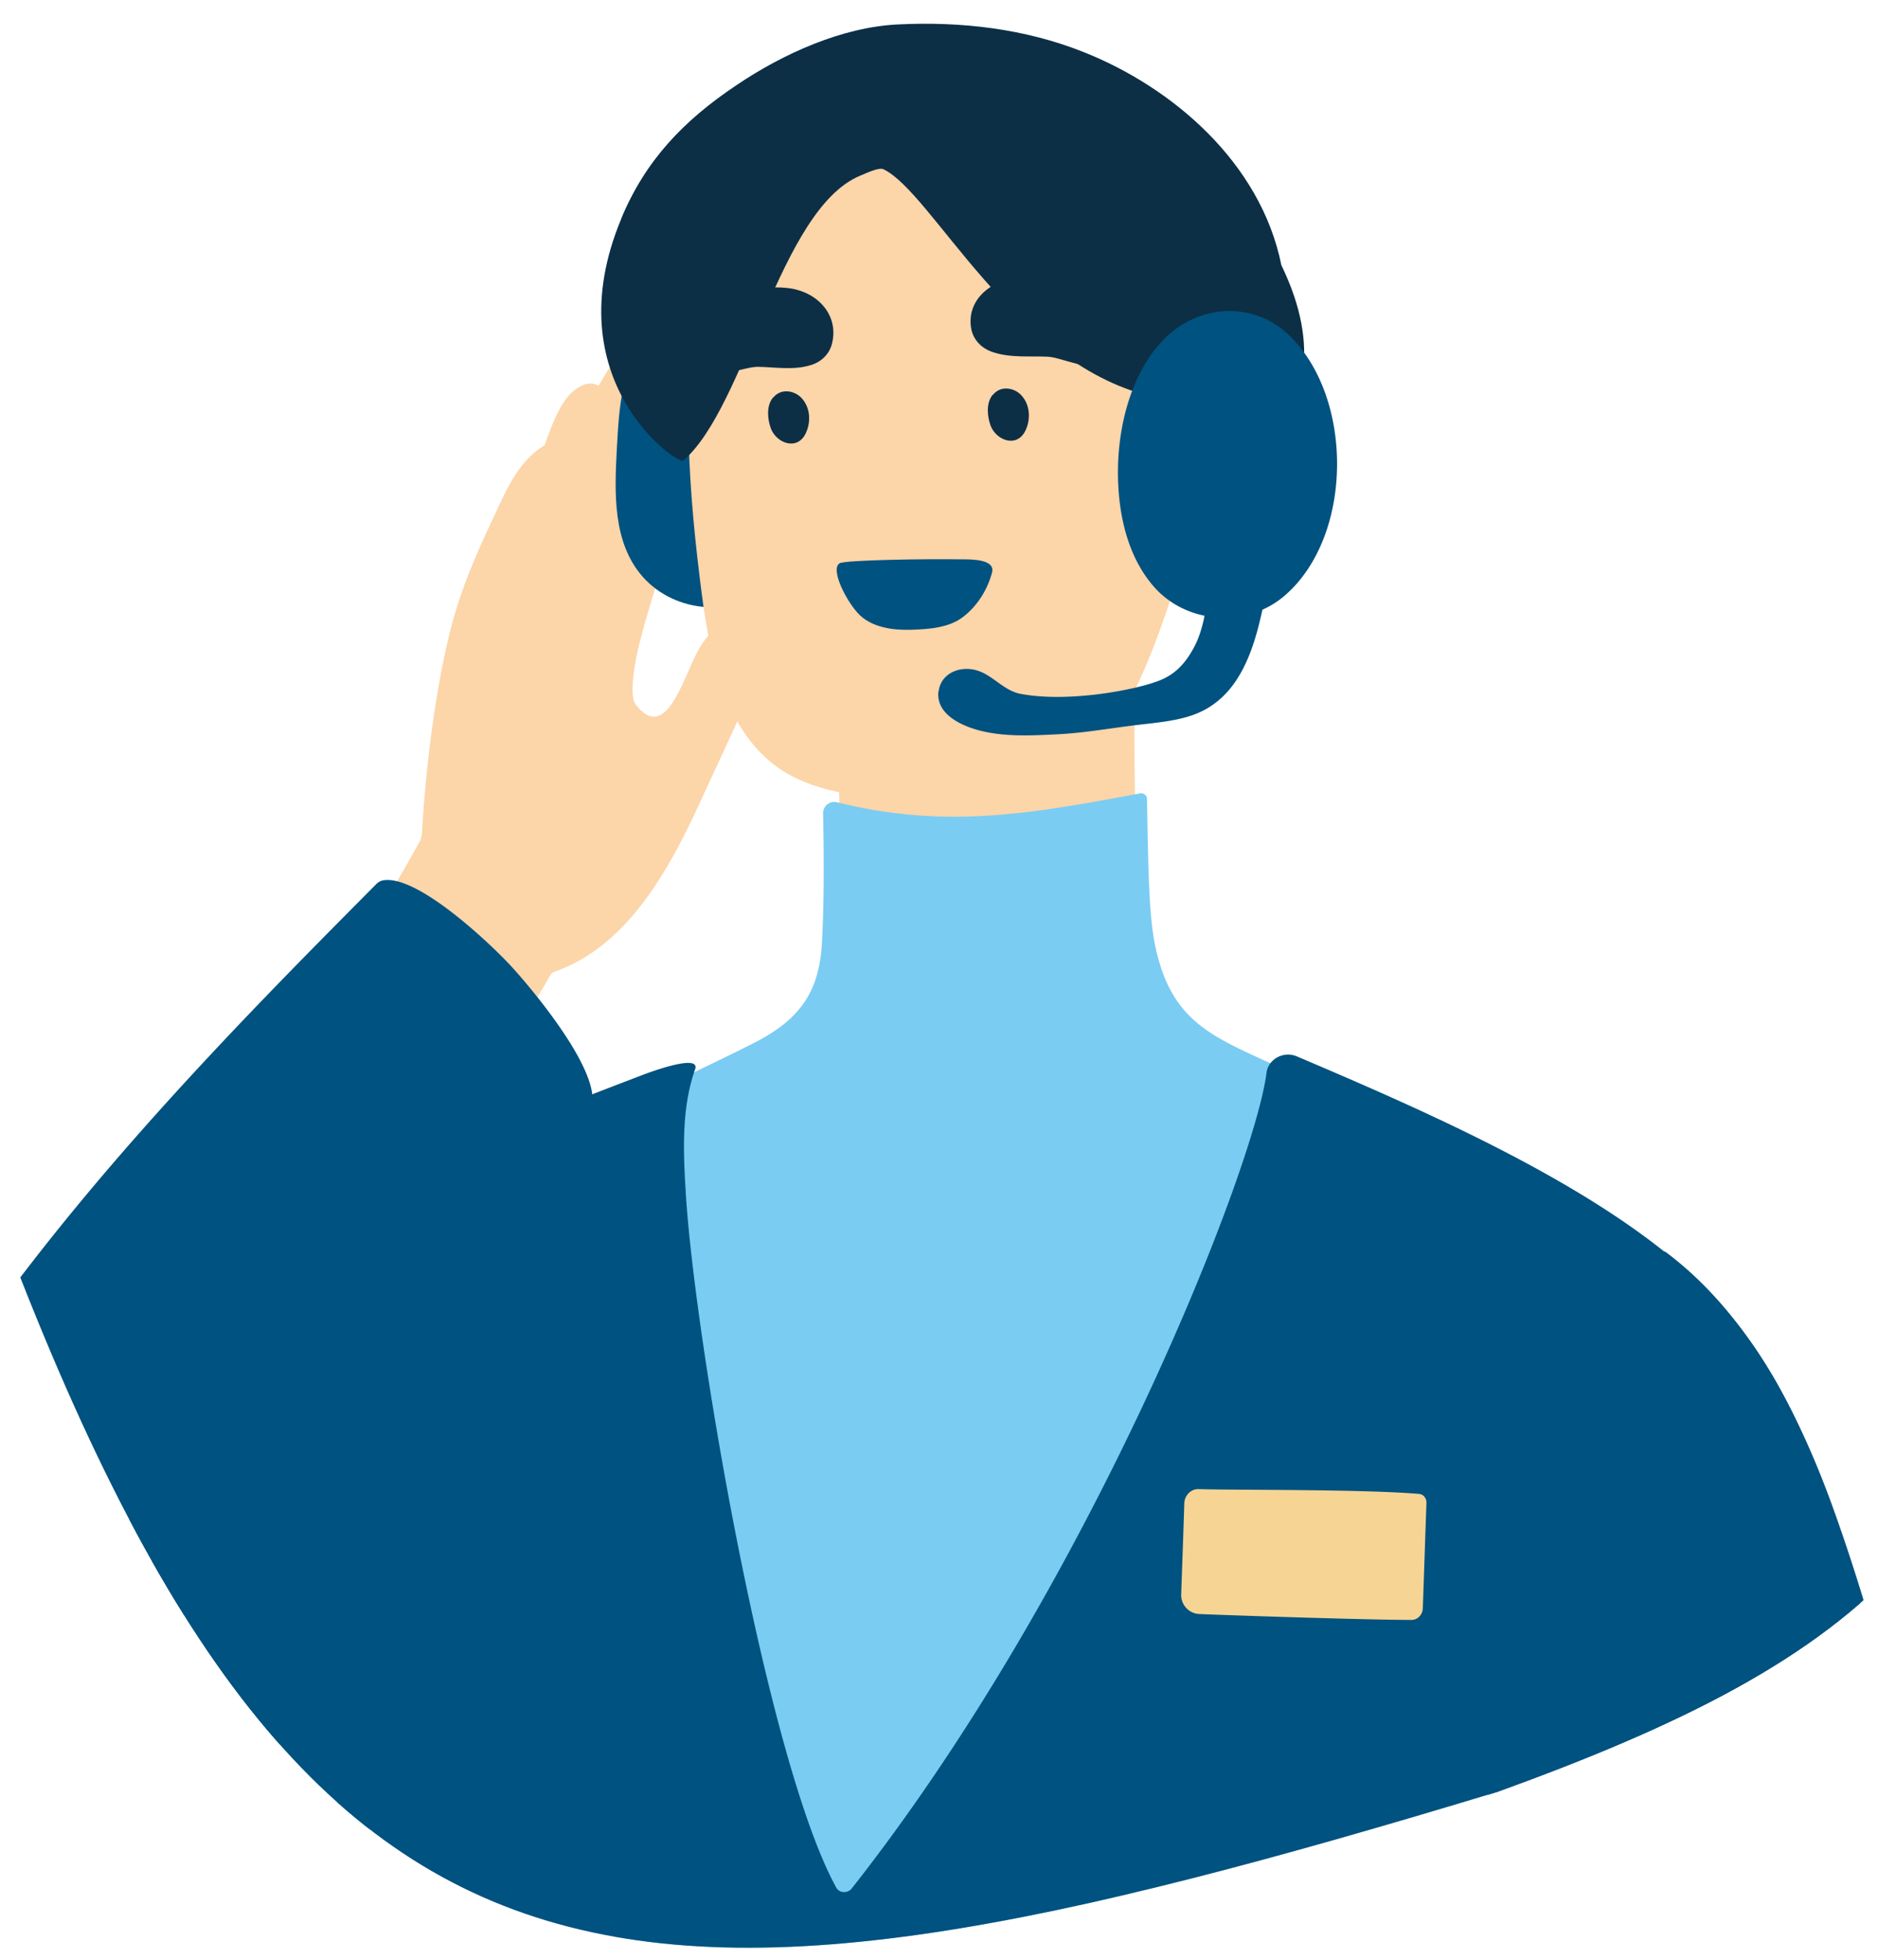
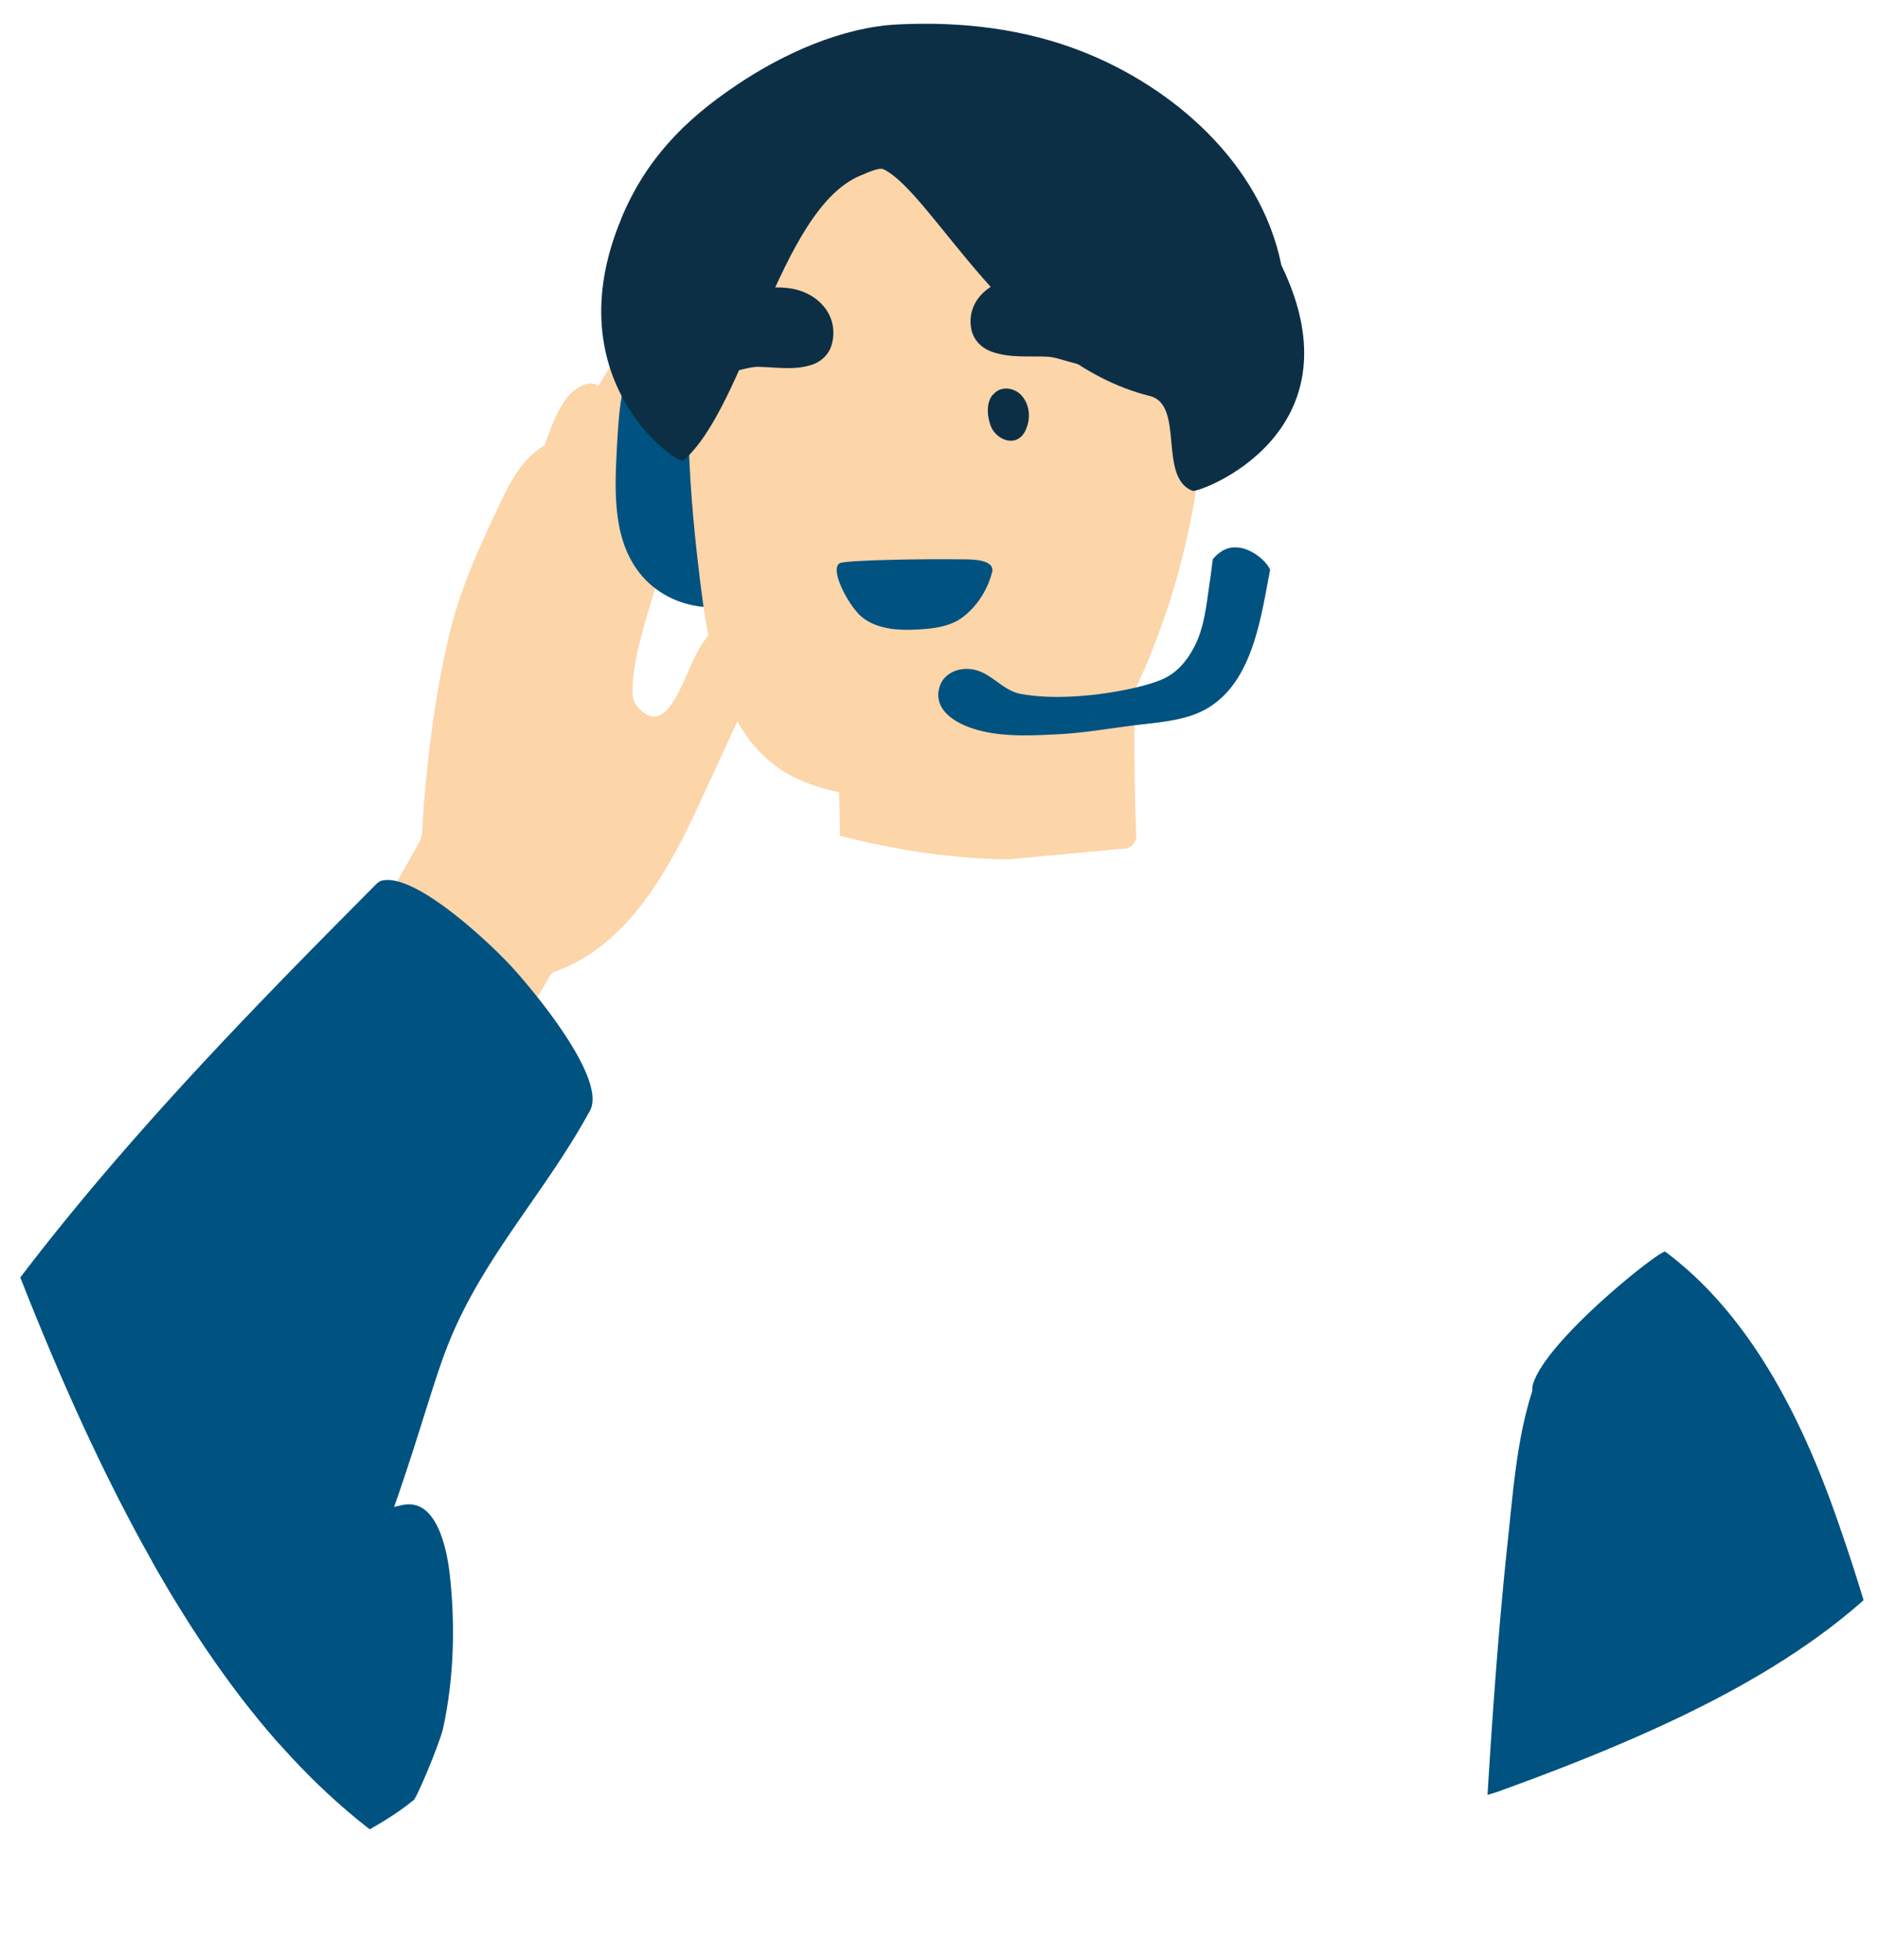
<svg xmlns="http://www.w3.org/2000/svg" id="Ebene_1" data-name="Ebene 1" viewBox="0 0 66.92 69.83">
  <defs>
    <clipPath id="clippath">
      <path d="M72.68 40.07c.01 14.26-6.33 19.08-19.33 23.78C21.83 73.4 10.57 73.41-.88 41.22c-19.71-81.75 73.57-38.34 73.56-1.15Z" stroke-width="0" clip-rule="evenodd" fill="none" />
    </clipPath>
    <style>.cls-4,.cls-5,.cls-7{stroke-width:0}.cls-4{fill:#0c2f46}.cls-5{fill:#fcd5a9}.cls-7{fill:#005280}</style>
  </defs>
  <g clip-path="url(#clippath)">
-     <path class="cls-5" d="M11.35 35.86c0-.08.01-.17.08-.26 1.4-2.02 2.34-3.47 3.5-5.57.07-.12.1-.25.11-.39.13-2.35.51-5.41 1.12-7.6.35-1.26.91-2.51 1.47-3.7.44-.94.85-1.91 1.77-2.47.26-.69.54-1.53 1.04-1.94.37-.3.66-.32.89-.18.24-.4.48-.89.88-1.15.54-.34.87-.02 1.05.43.14 0 .28.03.43.09 1.37.6.97 2.68.77 3.76-.39 2.11-1.2 4.11-1.71 6.19-.09.37-.36 1.7-.1 2.03.84 1.08 1.38-.08 1.79-.98.29-.64.55-1.38 1.17-1.79.71-.47 2.13-.79 1.85.52-.17.76-1.94 4.47-2.48 5.66-1.12 2.45-2.6 5.19-5.21 6.11-.07.03-.13.07-.17.14-.68 1.22-1.46 2.36-2.37 3.44-.05.06-.11.1-.17.13 0 .18-.1.36-.34.42-.89.19-1.91-.35-2.68-.72-.95-.45-1.8-1.04-2.59-1.71-.17-.14-.17-.32-.08-.45ZM35.94 30.62c-2.04-.02-4.05-.34-6.01-.84-.02-1.64-.08-3.29-.09-4.92 0-.06.01-.11.02-.16 0-.07.03-.15.08-.23 2.14-3.37 6.16-4.1 9.84-3.53.26.04.42.23.46.44.15.09.25.24.25.47-.03 1.25-.13 4.99 0 7.92a.46.46 0 0 1-.35.46c-1.39.32-2.88.4-4.2.39Z" />
+     <path class="cls-5" d="M11.35 35.86c0-.08.01-.17.08-.26 1.4-2.02 2.34-3.47 3.5-5.57.07-.12.1-.25.11-.39.13-2.35.51-5.41 1.12-7.6.35-1.26.91-2.51 1.47-3.7.44-.94.85-1.91 1.77-2.47.26-.69.54-1.53 1.04-1.94.37-.3.66-.32.89-.18.24-.4.48-.89.88-1.15.54-.34.87-.02 1.05.43.14 0 .28.03.43.09 1.37.6.97 2.68.77 3.76-.39 2.11-1.2 4.11-1.71 6.19-.09.37-.36 1.7-.1 2.03.84 1.08 1.38-.08 1.79-.98.29-.64.55-1.38 1.17-1.79.71-.47 2.13-.79 1.85.52-.17.76-1.94 4.47-2.48 5.66-1.12 2.45-2.6 5.19-5.21 6.11-.07.03-.13.07-.17.14-.68 1.22-1.46 2.36-2.37 3.44-.05.06-.11.1-.17.13 0 .18-.1.36-.34.42-.89.19-1.91-.35-2.68-.72-.95-.45-1.8-1.04-2.59-1.71-.17-.14-.17-.32-.08-.45ZM35.94 30.62c-2.04-.02-4.05-.34-6.01-.84-.02-1.64-.08-3.29-.09-4.92 0-.06.01-.11.02-.16 0-.07.03-.15.08-.23 2.14-3.37 6.16-4.1 9.84-3.53.26.04.42.23.46.44.15.09.25.24.25.47-.03 1.25-.13 4.99 0 7.92a.46.46 0 0 1-.35.46Z" />
    <path class="cls-7" d="M21.98 15.99c-.08 1.56-.16 3.34.93 4.57 1.17 1.31 3.29 1.45 4.63.3 2.46-2.11 2.48-7.05.17-9.28-1.33-1.28-3.35-1.1-4.57.25-1 1.1-1.08 2.73-1.16 4.16Z" />
-     <path d="M20.5 40.47c.03-.15 1.26-.81 1.44-.91 1.26-.63 3.72-1.78 4.97-2.42 1.59-.82 2.29-1.8 2.38-3.57.08-1.52.07-3.06.04-4.6a.4.4 0 0 1 .51-.38c1.44.36 2.93.53 4.4.51 2.16-.03 4.28-.44 6.39-.83.12-.02.24.07.24.19.05 2.27.05 4.11.3 5.27.8 3.72 3.24 3.27 7.5 5.93.16.1.16.29.14.44.05.32-3.07 19.06-3.99 20.27-1.74 2.28-8.57 12.99-11.38 14.05-1.06.4-8.9 3.96-9.93 3.38-1.2-.67-2.36-18.81-3.01-19.92-2.01-3.38 1.31-12.81-.48-16.3-.15-.29.28-.95.48-1.1Z" fill="#7accf3" stroke-width="0" />
    <path class="cls-5" d="M25.07 9.82c1.88-7.17 11.68-7.63 16.03-1.98 3.42 4.44 1.01 12.38.44 14.02-.48 1.37-1.58 4.46-3.04 5.14-2.74 1.27-7.28 2.06-10.09.75-2.7-1.26-3.18-4.7-3.49-7.28-.42-3.43-.67-7.48.15-10.64Z" />
    <path class="cls-4" d="M25.19 11.29c.1-.13.21-.25.33-.34.7-.57 1.77-.81 2.67-.67.98.16 1.72.98 1.45 1.99-.1.36-.38.63-.75.74-.62.19-1.26.07-1.89.06-.49 0-1.44.46-1.84.09-.57-.51-.39-1.31.03-1.87ZM39.26 12.92c-.45.33-1.41-.18-1.92-.21-.66-.03-1.35.05-1.98-.17-.38-.13-.65-.41-.74-.77-.22-1.01.61-1.77 1.65-1.87.95-.09 2.06.21 2.76.82.12.1.23.23.32.36.4.57.55 1.37-.09 1.84Z" />
    <path class="cls-4" d="M22.14 7.78c.86-2.06 2.21-3.48 4.11-4.75C27.91 1.91 30.02.96 32.01.87c2.24-.11 4.5.15 6.59.98 3.16 1.25 6.32 3.93 7.06 7.6 2.92 6.01-2.95 8.12-3.16 8.04-1.25-.47-.27-3.07-1.53-3.38-4.91-1.22-7.75-7.25-9.49-8.08-.17-.08-.65.16-.83.23-2.88 1.2-4.06 8.21-6.3 10.15-.19.17-4.62-2.85-2.21-8.62Z" />
    <path class="cls-4" d="M35.38 14.07c.28-.35.76-.25 1 0 .33.34.35.86.17 1.25-.29.65-1.04.39-1.25-.15-.12-.33-.17-.8.07-1.1Z" />
    <path class="cls-7" d="M1.6 57.09c1.52-1.34 11.85-3.23 12.68-3.45 1.29-.34 1.64 1.59 1.74 2.4.21 1.83.16 3.74-.23 5.54-.11.51-1.02 2.7-1.08 2.58-2.04 1.72-10.05 5.41-15.73 3.97-1.38-.35 1.16-9.75 2.62-11.04ZM29.92 20.07c.21-.12 3.16-.16 4.34-.14.3 0 1.22-.02 1.09.47-.16.6-.51 1.18-1.03 1.58-.5.39-1.22.44-1.86.46-.63.02-1.35-.08-1.81-.51-.45-.42-1.09-1.65-.73-1.86Z" />
-     <path class="cls-7" d="M3.98 55.99c.74-2.35 3.41-9.94 7.68-12.63 2.97-1.87 8.02-3.83 11.27-5.07.53-.2 2.02-.71 1.84-.19-.5 1.41-.42 3-.33 4.46.31 5.07 2.88 20.19 5.36 24.7.11.2.41.21.55.03 8.6-10.92 14.37-25.77 14.78-29.06.06-.49.6-.79 1.08-.59 4.82 2.05 10.81 4.67 14.33 8.03 3.39 3.23 4.68 7.69 5.91 12.07.06.23.11.75-.11.92-2.37 1.87-4.9 3.52-7.56 4.93-.08.04-.14.12-.16.21-2.22 9.77-4.29 18.56-10.53 28.88-.06.1-.1.25-.24.26-5.24.66-12.08-.56-17.32-.51-5.27.06-11.26-.51-16.19-2.5-.17.06-.38.02-.43-.19-2.09-9.63-2.28-20.47-1.65-30.29a.34.34 0 0 0-.17-.3c-1.48-.74-7.04-1.56-7.91-2.82-.14-.05-.26-.18-.2-.36ZM39.85 16.34c-.08 1.56.2 3.37 1.29 4.59 1.17 1.31 3.29 1.45 4.63.3 2.46-2.11 2.48-7.05.17-9.28-1.33-1.28-3.35-1.1-4.57.25-1 1.1-1.44 2.7-1.52 4.14Z" />
    <path class="cls-7" d="M36 95.66c-.33-1.04-.82-2.03-1.45-2.93-.24-.35-1-1.28-1.55-1.92-.24-.28-.1-.66.24-.81 8.78-4.1 18.58-6.61 20.26-6.85.44-.06.69-.53.62-.95-.38-2.45-1.37-13.97-1.18-17.15.2-3.39.43-6.79.79-10.17.19-1.75.32-3.61.87-5.31 0-.07 0-.15.02-.23.45-1.58 4.57-4.84 4.72-4.74 3.01 2.24 4.83 5.9 6.04 9.3 1.62 4.55 2.74 9.31 3.74 14.01 1.38 6.5 2.88 14.2.88 20.71-.83 2.7-2.7 4.89-5.51 5.82-2.58.86-24.82 5.61-27.31 4.58a.606.606 0 0 1-.21-.3c-.19-.63-.58-1.85-.96-3.06ZM-3.81 52.24c.88-1.57 1.9-3.07 2.94-4.55 3.06-4.34 6.62-8.32 10.32-12.16 1.3-1.35 2.63-2.69 3.95-4.02.06-.06.13-.11.2-.13 1.23-.31 4.04 2.4 4.69 3.13.76.84 3.35 3.94 2.73 5.07-1.64 3-3.91 5.32-5.12 8.5-1.27 3.31-2.85 11.36-8.91 17.93-2.25 2.43-4.81 2.77-8.31 2.08-3.03-.59-4.89-3.48-5.06-6.34-.21-3.44.93-6.57 2.57-9.49ZM33.45 24.62c.07-.54.58-.83 1.11-.78.72.06 1.11.74 1.79.88 1.71.33 4.17-.14 5.01-.49.53-.22.87-.6 1.14-1.08.43-.74.49-1.66.62-2.49.03-.21.06-.47.1-.74.26-.29.55-.49 1.03-.39.34.07.83.39 1.01.77-.36 1.86-.67 4.38-2.68 5.15-.63.24-1.37.3-2.04.38-.93.11-1.86.28-2.79.33-.96.05-2.02.11-2.95-.16-.65-.19-1.45-.6-1.36-1.37Z" />
-     <path d="M42.2 53.57c.01-.29.24-.52.51-.51 1.35.04 5.83 0 7.85.17.16.01.27.15.27.31-.03.83-.11 3.21-.13 3.77-.01.23-.19.41-.4.41-1.55 0-6.38-.16-7.56-.21a.675.675 0 0 1-.65-.68c.03-.89.08-2.22.11-3.25Z" fill="#f6d594" stroke-width="0" />
-     <path class="cls-4" d="M27.55 14.17c.28-.35.76-.25 1 0 .33.34.35.86.17 1.25-.29.65-1.04.39-1.25-.15-.12-.33-.17-.8.07-1.1Z" />
  </g>
</svg>